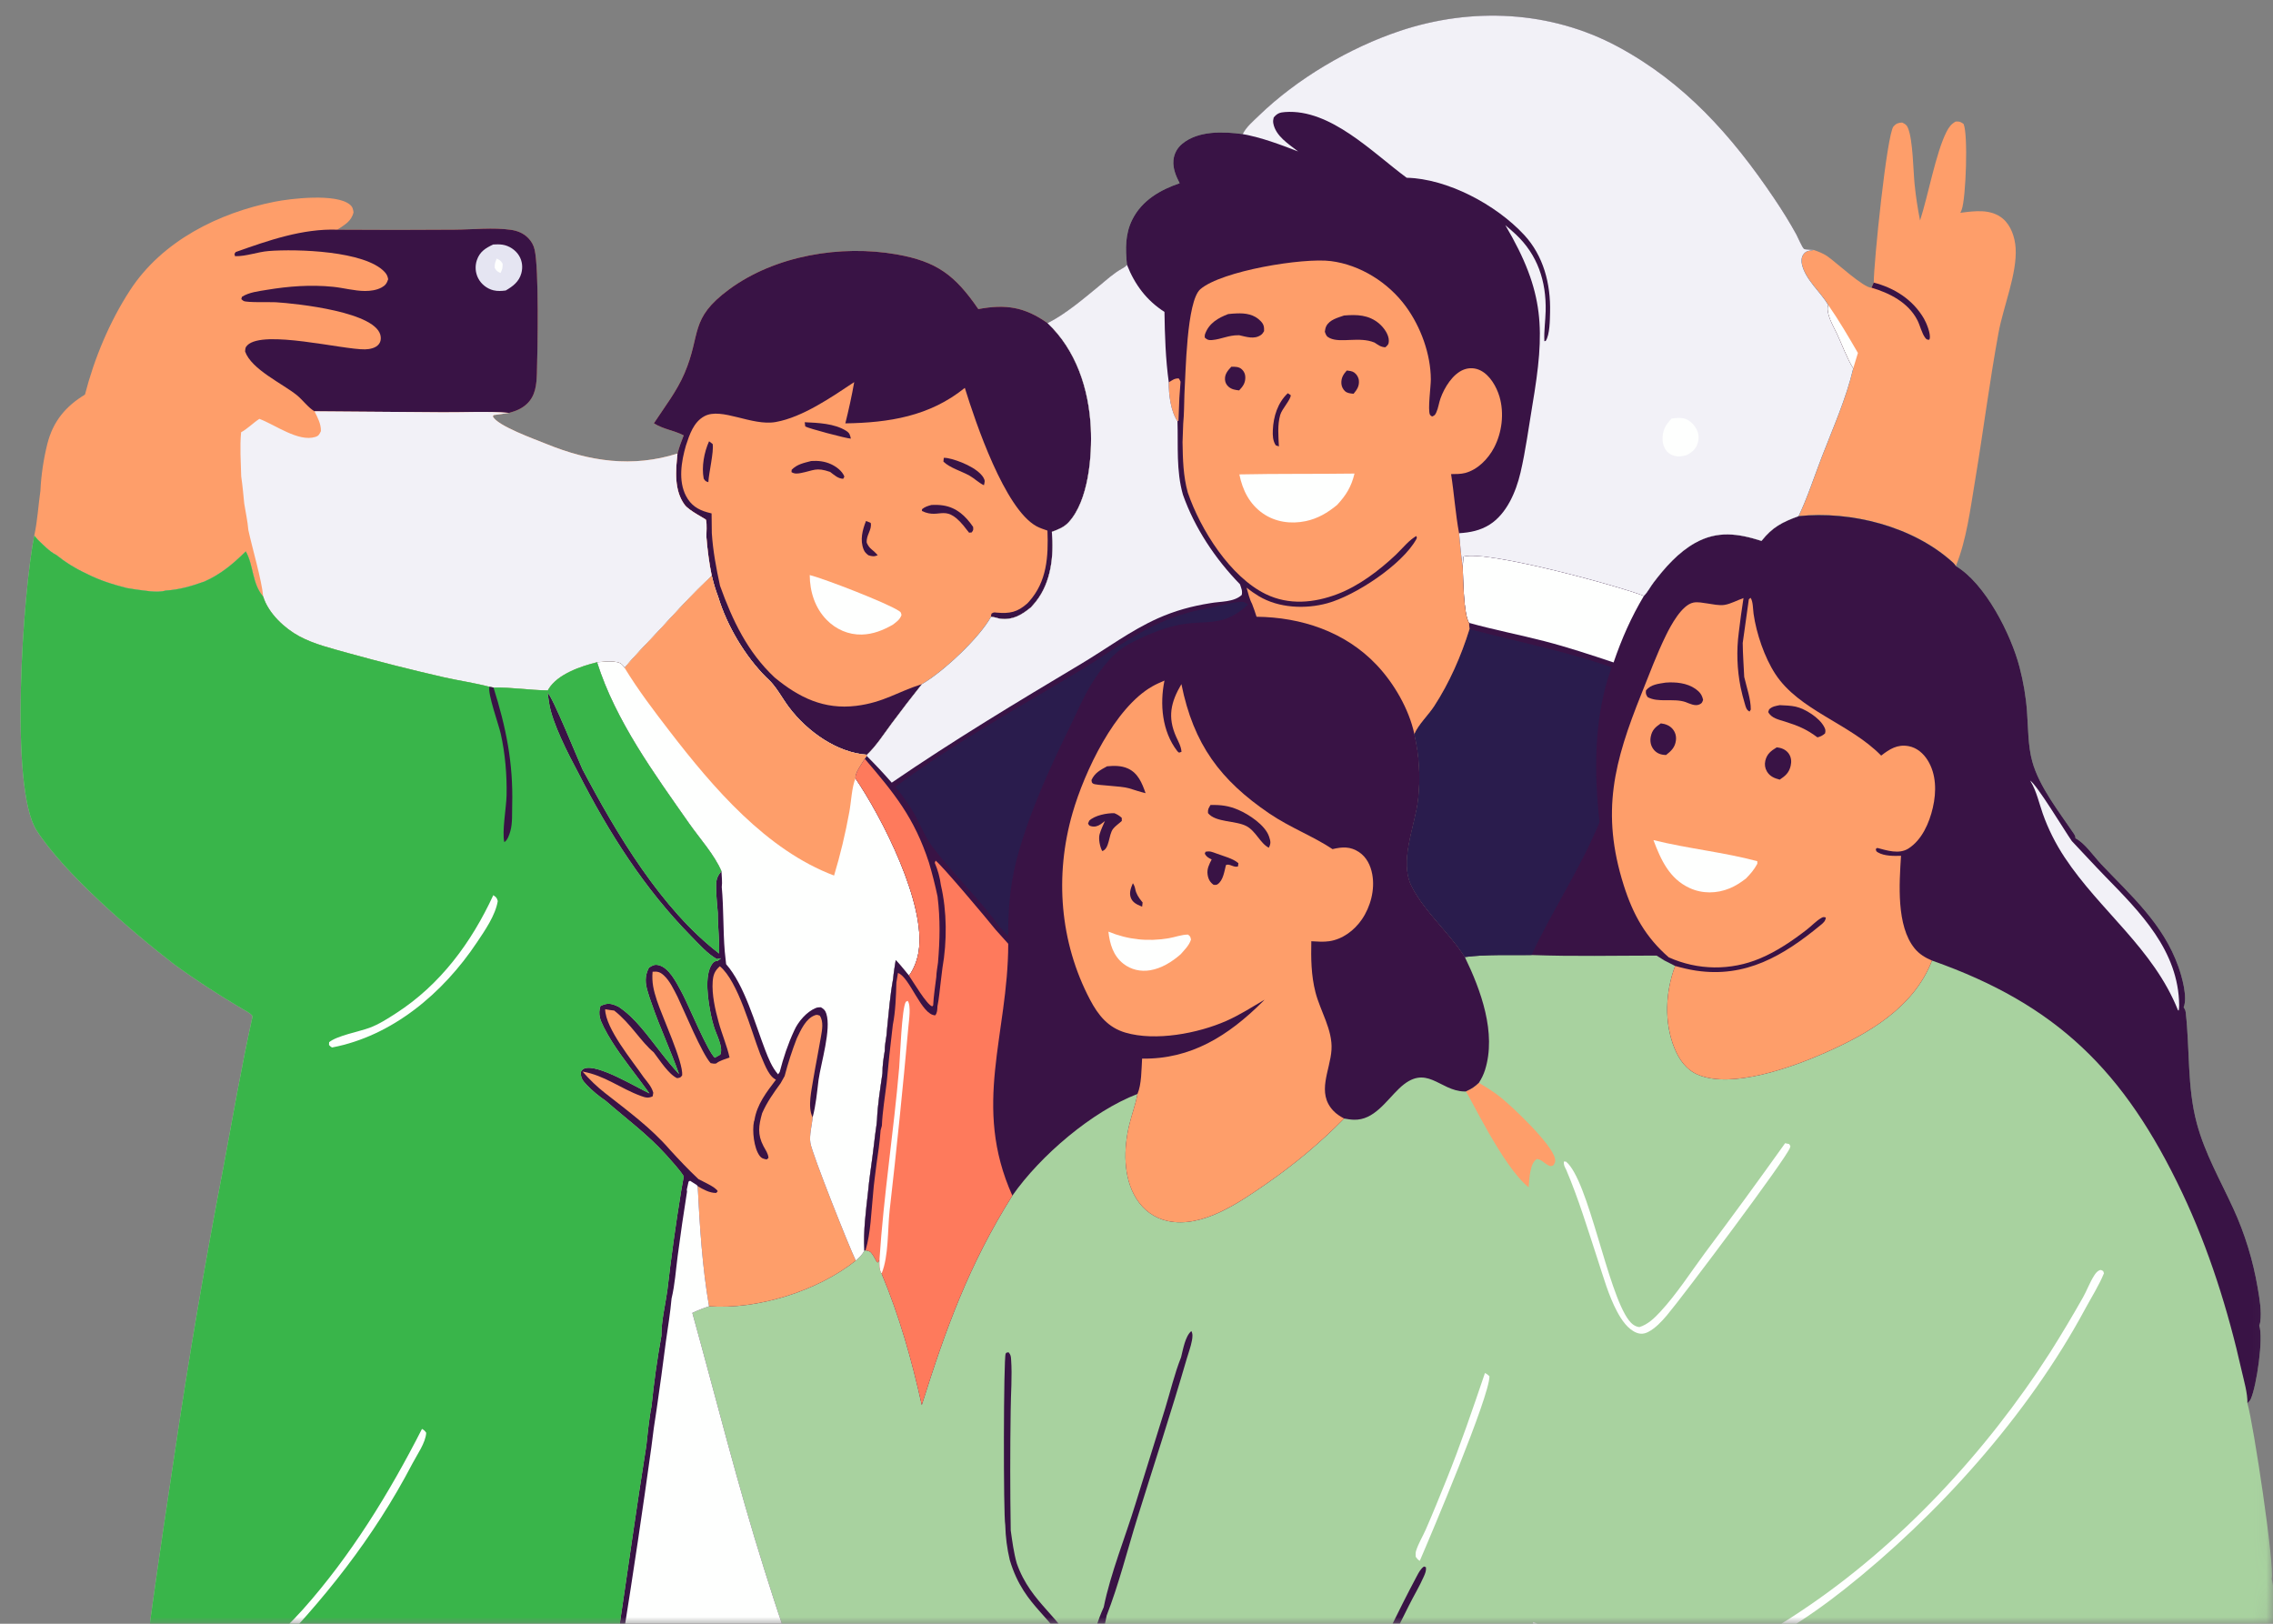
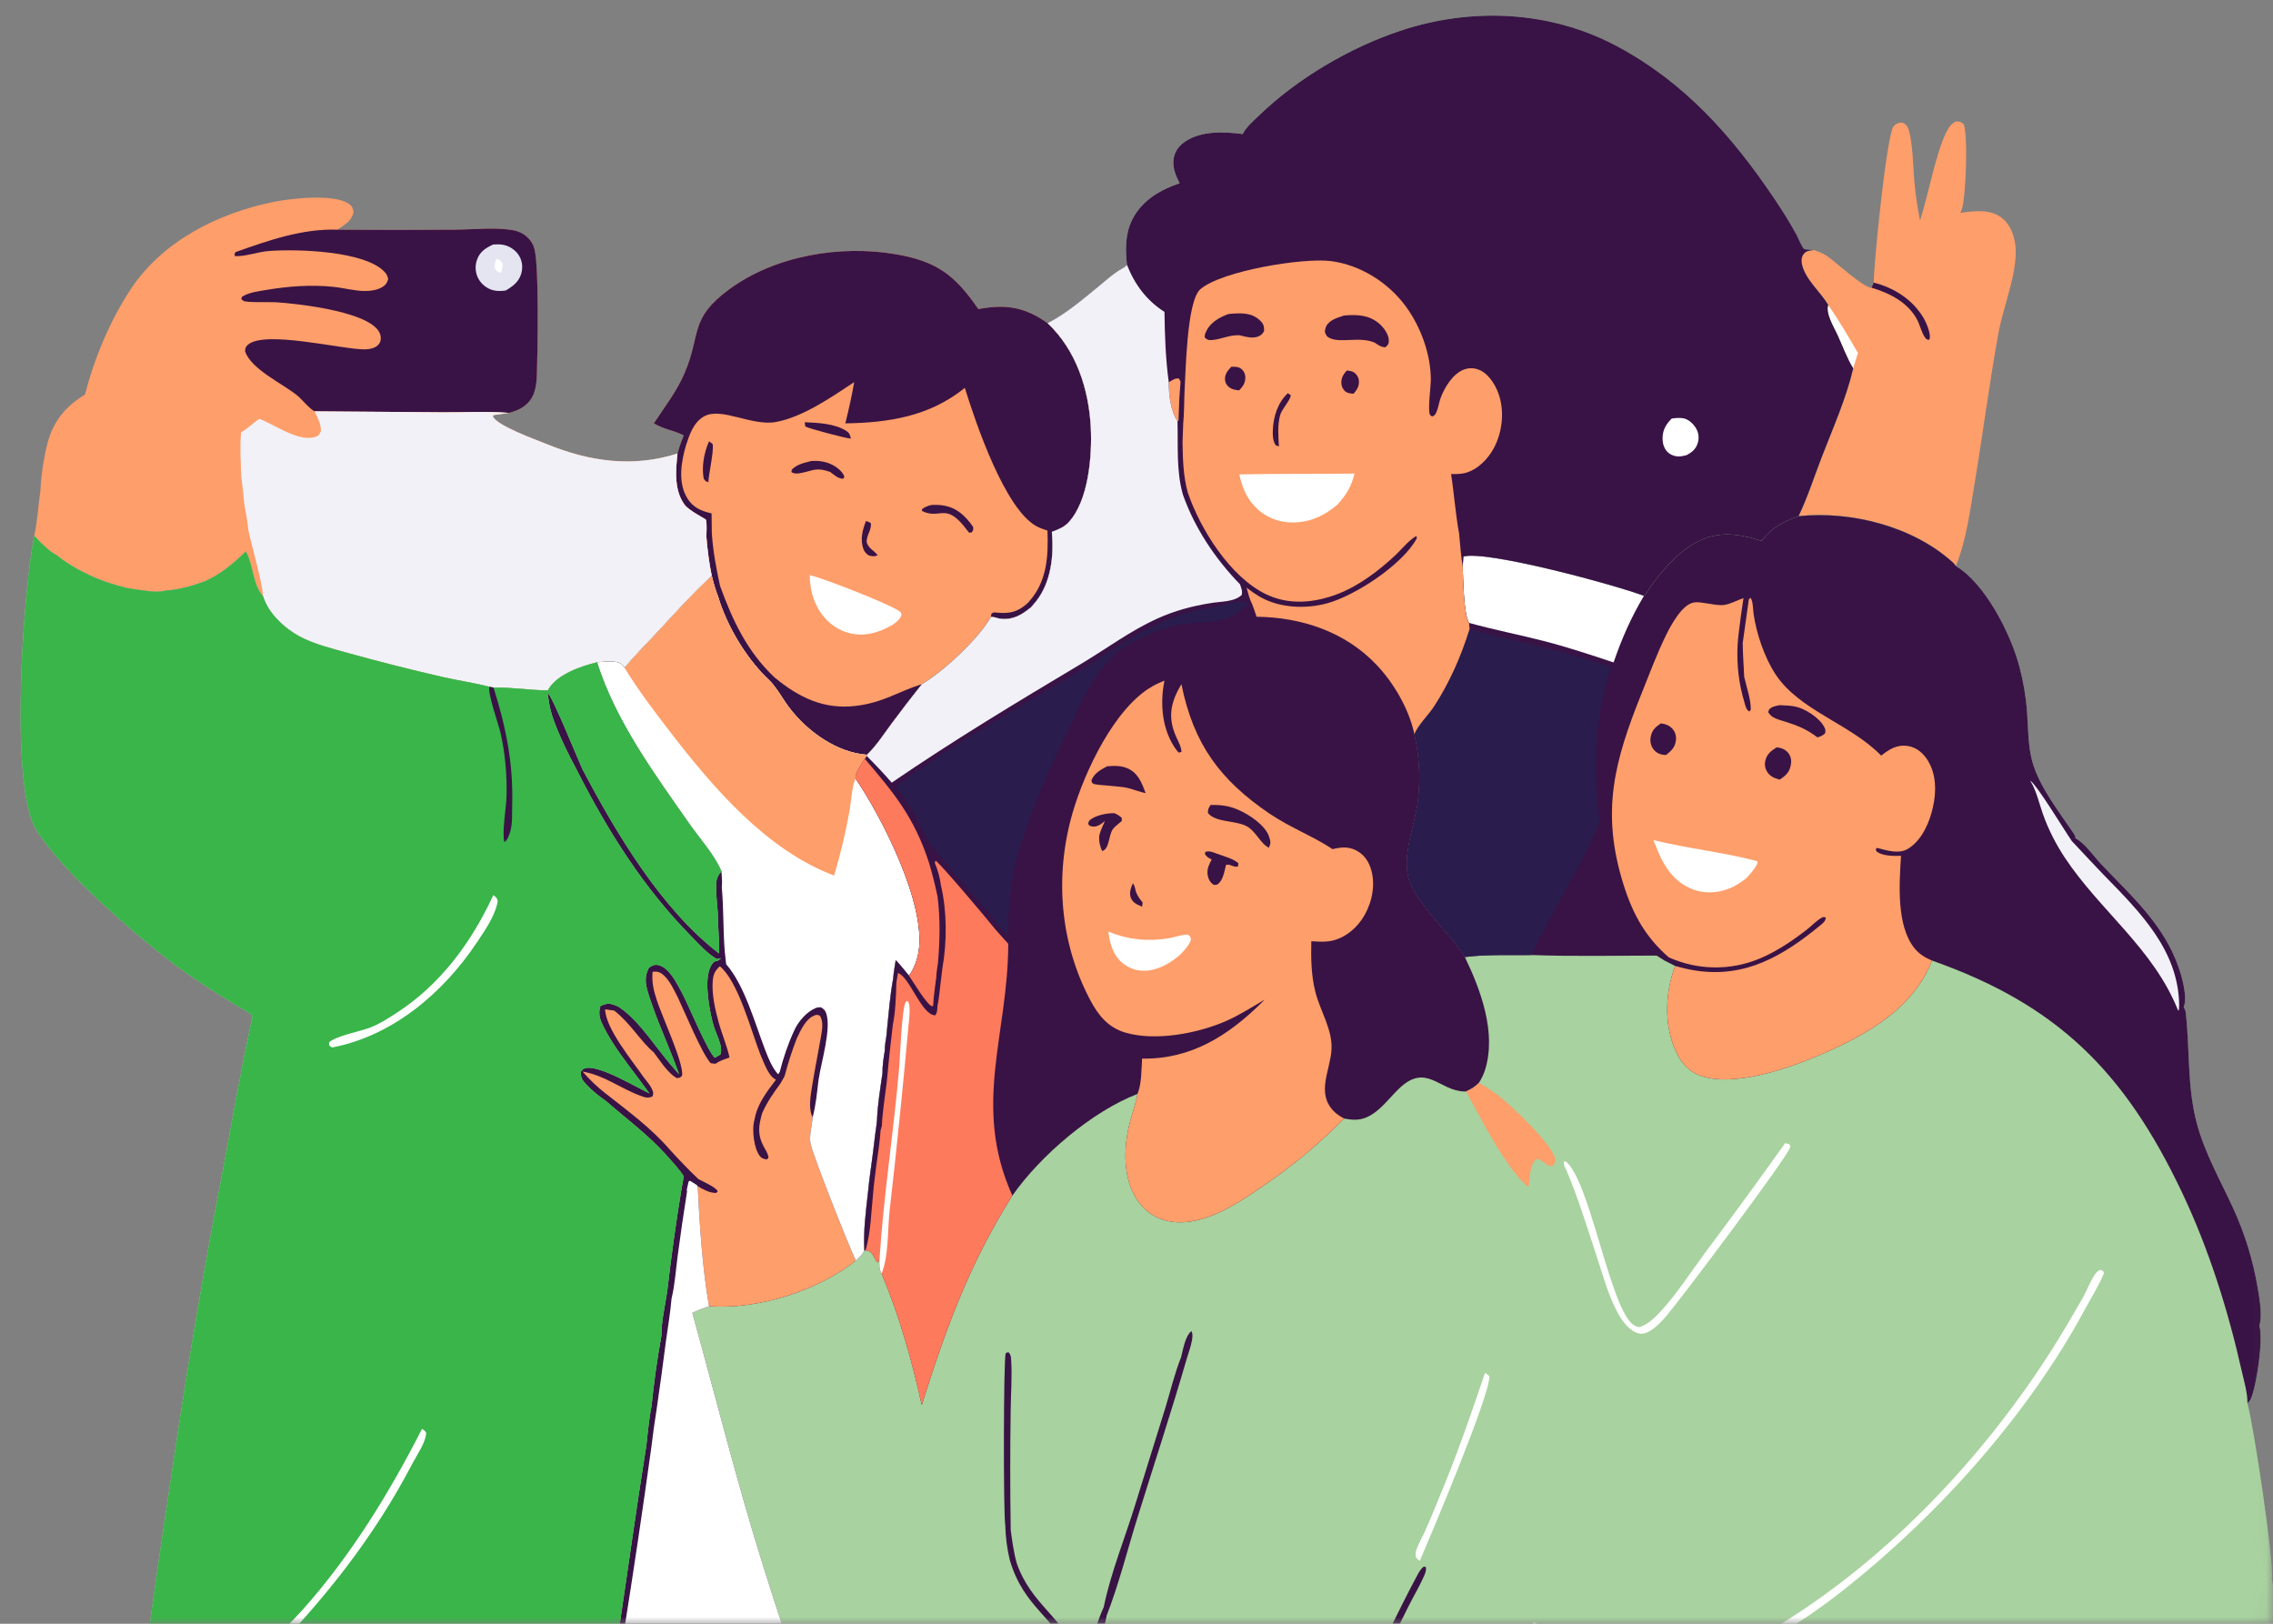
<svg xmlns="http://www.w3.org/2000/svg" width="168" height="120" viewBox="0 0 168 120" fill="none">
  <rect x="0" y="0" width="168" height="120" fill="#808080" stroke="none" />
  <mask id="mask0_3936_95485" style="mask-type:alpha" maskUnits="userSpaceOnUse" x="0" y="0" width="168" height="120">
    <path d="M0 0H167.814C167.996 0.287 167.955 0.605 167.957 0.926L167.958 94.575L167.957 113.627C167.957 114.458 168.083 119.372 167.905 119.838C167.882 119.899 167.85 119.943 167.814 120H0V0Z" fill="#FEFFFE" />
  </mask>
  <g mask="url(#mask0_3936_95485)">
    <path d="M141.914 16.294C142.511 14.459 143.078 11.303 143.866 9.747C144.045 9.394 144.207 9.179 144.541 8.983C144.854 8.971 144.877 8.992 145.127 9.155C145.477 9.893 145.303 14.649 144.995 15.486C144.943 15.628 144.948 15.611 144.89 15.727C145.937 15.596 147.137 15.413 148.028 16.155C148.631 16.657 148.925 17.535 148.977 18.318C149.1 20.22 148.065 22.667 147.715 24.583C147.045 28.219 146.583 31.917 145.972 35.568C145.627 37.626 145.349 39.904 144.56 41.832C144.5 41.744 144.45 41.668 144.371 41.596C141.405 38.876 136.776 37.741 132.936 38.145C133.599 36.756 134.105 35.186 134.661 33.743C135.481 31.62 136.451 29.455 136.974 27.227C136.508 26.484 136.16 25.499 135.783 24.696C135.512 24.118 134.917 23.154 135.124 22.532C134.548 21.561 133.448 20.678 133.186 19.543C133.13 19.299 133.139 19.012 133.29 18.803C133.501 18.509 133.738 18.53 134.062 18.475C134.407 18.596 134.738 18.721 135.046 18.927C135.638 19.324 137.782 21.318 138.328 21.261L138.492 20.885C138.486 19.458 139.461 9.897 139.954 9.339C140.139 9.13 140.323 9.065 140.589 9.057C140.817 9.167 140.922 9.219 141.024 9.467C141.388 10.351 141.408 12.607 141.51 13.61C141.6 14.511 141.735 15.406 141.914 16.294Z" fill="#FE9E6A" />
    <path d="M138.49 20.885C140.006 21.276 141.373 22.129 142.199 23.543C142.377 23.847 142.718 24.664 142.625 25.032C142.619 25.059 142.605 25.083 142.594 25.108C142.44 25.102 142.403 25.104 142.297 24.967C142.044 24.64 141.915 24.054 141.721 23.672C141.043 22.345 139.651 21.654 138.326 21.262L138.49 20.885Z" fill="#391345" />
    <path d="M135.123 22.532C135.917 23.669 136.622 24.883 137.321 26.086L136.973 27.227C136.507 26.484 136.159 25.499 135.782 24.696C135.511 24.118 134.916 23.154 135.123 22.532Z" fill="#FEFFFE" />
    <path d="M48.33 31.284C49.126 30.062 50.014 28.941 50.596 27.58C51.844 24.659 50.928 23.573 53.88 21.394C57.302 18.869 62.169 18.08 66.262 18.799C69.252 19.324 70.592 20.343 72.31 22.843C74.332 22.466 75.734 22.679 77.428 23.882C79.523 25.855 80.479 28.727 80.623 31.619C80.725 33.701 80.455 37.003 78.985 38.597C78.638 38.974 78.204 39.134 77.745 39.305C77.902 41.066 77.691 43.028 76.575 44.445C76.456 44.594 76.332 44.739 76.203 44.879C75.512 45.447 74.864 45.834 73.946 45.727C73.84 45.715 73.738 45.682 73.636 45.651C73.507 45.611 73.383 45.599 73.249 45.584C72.354 47.186 69.703 49.655 68.14 50.562C67.375 51.522 66.627 52.494 65.895 53.481C65.327 54.244 64.764 55.132 64.076 55.779C61.859 55.627 59.667 54.061 58.327 52.289C57.796 51.587 57.377 50.737 56.729 50.146C56.704 50.123 56.677 50.101 56.651 50.078C55.08 48.517 53.736 46.27 53.078 44.104C52.881 43.595 52.737 43.093 52.609 42.561C52.411 41.615 52.294 40.675 52.214 39.712C52.204 39.347 52.265 38.763 52.181 38.419C52.164 38.35 50.938 37.755 50.61 37.316C49.812 36.245 49.939 34.777 50.075 33.52C50.198 33.055 50.356 32.622 50.534 32.177C49.827 31.807 49.045 31.733 48.33 31.284Z" fill="#FE9E6A" />
    <path d="M64.007 38.503C64.127 38.54 64.24 38.595 64.355 38.646C64.465 39.148 64.006 39.546 64.062 40.111C64.163 40.329 64.253 40.465 64.438 40.616C64.559 40.715 64.668 40.806 64.773 40.923L64.874 41.035C64.602 41.146 64.456 41.122 64.184 41.035C64.028 40.912 63.916 40.814 63.837 40.623C63.548 39.917 63.742 39.173 64.007 38.503Z" fill="#391345" />
    <path d="M52.408 32.613L52.673 32.814C52.77 33.384 52.394 34.922 52.354 35.633C52.145 35.57 52.143 35.561 52.013 35.378C51.841 34.502 52.045 33.413 52.408 32.613Z" fill="#391345" />
    <path d="M59.477 31.204C60.456 31.249 61.673 31.292 62.536 31.837C62.802 32.005 62.82 32.128 62.889 32.417C62.588 32.414 59.703 31.651 59.518 31.515L59.477 31.204Z" fill="#391345" />
-     <path d="M69.757 33.835C69.851 33.836 69.937 33.838 70.03 33.856C70.805 34 72.262 34.574 72.692 35.306C72.828 35.537 72.774 35.617 72.724 35.86C72.349 35.691 72.031 35.362 71.666 35.156C71.077 34.823 70.203 34.581 69.728 34.114L69.757 33.835Z" fill="#391345" />
    <path d="M68.84 37.32C69.137 37.304 69.423 37.309 69.718 37.356C70.711 37.515 71.362 38.128 71.923 38.938C71.942 39.169 71.951 39.164 71.818 39.349L71.626 39.366L71.493 39.2C69.873 37.021 69.559 38.444 68.144 37.766L68.147 37.632C68.367 37.451 68.571 37.395 68.84 37.32Z" fill="#391345" />
    <path d="M59.959 34.07C60.462 34.038 60.946 34.088 61.413 34.301C61.8 34.477 62.25 34.803 62.409 35.222L62.323 35.384C61.936 35.373 61.663 35.106 61.356 34.876C60.306 34.511 60.151 34.776 59.181 34.961C58.942 35.007 58.713 35.03 58.5 34.89L58.513 34.718C58.924 34.298 59.418 34.215 59.959 34.07Z" fill="#391345" />
    <path d="M59.848 42.501C60.913 42.761 65.534 44.55 66.432 45.142C66.6 45.253 66.586 45.257 66.631 45.457C66.502 45.802 66.262 45.955 65.988 46.169C65.266 46.578 64.53 46.875 63.698 46.896C62.714 46.92 61.786 46.516 61.089 45.799C60.237 44.924 59.855 43.725 59.848 42.501Z" fill="#FEFFFE" />
    <path d="M48.33 31.284C49.126 30.062 50.014 28.941 50.596 27.58C51.844 24.659 50.928 23.573 53.88 21.394C57.302 18.869 62.169 18.08 66.262 18.799C69.252 19.324 70.592 20.343 72.31 22.843C74.332 22.466 75.734 22.679 77.428 23.882C79.523 25.855 80.479 28.727 80.623 31.619C80.725 33.701 80.455 37.003 78.985 38.597C78.638 38.974 78.204 39.134 77.745 39.305C77.902 41.066 77.691 43.028 76.575 44.445C76.456 44.594 76.332 44.739 76.203 44.879C75.512 45.447 74.864 45.834 73.946 45.727C73.84 45.715 73.738 45.682 73.636 45.651C73.507 45.611 73.383 45.599 73.249 45.584C73.239 45.527 73.27 45.41 73.28 45.351C73.447 45.239 73.466 45.257 73.669 45.275C74.628 45.357 75.191 45.251 75.931 44.595C75.973 44.551 76.014 44.507 76.055 44.462C77.383 42.977 77.491 41.142 77.419 39.213C77.148 39.118 76.858 39.027 76.605 38.888C74.261 37.604 72.118 31.264 71.311 28.665C68.713 30.771 65.682 31.241 62.48 31.288C62.732 30.276 62.954 29.269 63.136 28.239C61.45 29.36 59.315 30.834 57.338 31.188C55.567 31.504 53.33 30.077 52.067 30.757C51.265 31.187 50.966 32.108 50.694 32.935C50.36 34.096 50.118 35.529 50.704 36.654C51.055 37.327 51.577 37.667 52.269 37.858C52.377 37.888 52.485 37.916 52.594 37.944L52.61 39.393C52.696 40.719 52.936 41.994 53.217 43.288C54.142 45.862 55.248 48.183 57.247 50.064C59.063 51.565 60.91 52.453 63.276 52.165C65.309 51.918 66.387 51.102 68.14 50.562C67.375 51.522 66.627 52.494 65.895 53.481C65.327 54.244 64.764 55.132 64.076 55.779C61.859 55.627 59.667 54.061 58.327 52.289C57.796 51.587 57.377 50.737 56.729 50.146C56.704 50.123 56.677 50.101 56.651 50.078C55.08 48.517 53.736 46.27 53.078 44.104C52.881 43.595 52.737 43.093 52.609 42.561C52.411 41.615 52.294 40.675 52.214 39.712C52.204 39.347 52.265 38.763 52.181 38.419C52.164 38.35 50.938 37.755 50.61 37.316C49.812 36.245 49.938 34.777 50.075 33.52C50.198 33.055 50.356 32.622 50.534 32.177C49.827 31.807 49.045 31.733 48.33 31.284Z" fill="#391345" />
    <path d="M6.279 29.163C6.97 26.476 8.103 23.77 9.604 21.461C11.991 17.789 16.177 15.732 20.278 14.912C21.54 14.66 24.833 14.287 25.849 15.111C26.067 15.289 26.084 15.428 26.131 15.69C25.97 16.371 25.46 16.616 24.93 16.975C27.824 16.995 30.718 16.995 33.612 16.973C34.94 16.965 36.465 16.795 37.775 16.987C38.248 17.056 38.696 17.236 39.038 17.591C39.282 17.846 39.427 18.094 39.51 18.442C39.841 19.833 39.738 25.852 39.68 27.596C39.652 28.437 39.581 29.244 38.944 29.847C38.552 30.217 38.125 30.375 37.627 30.513C37.247 30.573 36.866 30.628 36.484 30.678L36.426 30.767C36.717 31.46 39.572 32.478 40.38 32.808C43.564 34.111 46.751 34.574 50.073 33.519C49.937 34.776 49.81 36.245 50.608 37.315C50.936 37.755 52.163 38.349 52.18 38.419C52.264 38.762 52.202 39.346 52.212 39.712C52.293 40.675 52.41 41.615 52.608 42.56C51.211 43.846 49.939 45.266 48.644 46.66C47.819 47.548 46.937 48.421 46.164 49.357C46.104 49.255 46.04 49.173 45.953 49.093C45.602 48.77 44.58 48.921 44.129 48.942C42.976 49.223 41.213 49.808 40.544 50.925C40.525 50.957 40.508 50.99 40.489 51.023C39.156 51.011 37.793 50.781 36.474 50.813L36.169 50.754C35.08 50.468 33.947 50.307 32.847 50.062C30.45 49.514 28.065 48.911 25.694 48.253C24.501 47.916 23.228 47.617 22.124 47.024C21.036 46.44 19.838 45.333 19.453 44.089C18.628 43.15 18.748 41.781 18.165 40.75C17.219 41.68 16.321 42.438 15.111 42.976C14.155 43.315 13.252 43.584 12.237 43.644C11.599 43.838 10.643 43.633 9.98 43.554L9.371 43.456C8.329 43.191 7.36 42.89 6.393 42.394C5.576 42.016 4.854 41.567 4.145 41.002C3.66 40.769 3.207 40.27 2.812 39.904L2.531 39.582C2.769 38.519 2.83 37.35 2.988 36.263C3.036 35.145 3.227 33.876 3.502 32.792C3.925 31.128 4.863 30.019 6.279 29.163Z" fill="#FE9E6A" />
    <path d="M24.933 16.975C27.826 16.996 30.72 16.995 33.614 16.973C34.942 16.965 36.468 16.795 37.778 16.987C38.25 17.057 38.699 17.236 39.04 17.591C39.285 17.846 39.429 18.094 39.512 18.442C39.843 19.833 39.74 25.852 39.683 27.596C39.655 28.437 39.583 29.244 38.946 29.847C38.554 30.217 38.127 30.375 37.629 30.513C36.02 30.383 34.325 30.48 32.705 30.469L23.246 30.397C22.787 30.134 22.366 29.546 21.93 29.196C20.862 28.338 18.587 27.304 18.116 25.977C18.137 25.753 18.119 25.674 18.287 25.511C19.479 24.348 25.329 25.848 26.98 25.819C27.315 25.813 27.772 25.727 27.997 25.439C28.122 25.28 28.157 25.114 28.142 24.912C28.005 23.051 21.854 22.427 20.377 22.336C19.96 22.311 18.261 22.375 18.002 22.241C17.939 22.209 17.891 22.151 17.836 22.105L17.882 21.936C18.406 21.597 19.121 21.522 19.723 21.421C21.339 21.151 22.978 21.031 24.611 21.195C25.398 21.274 26.197 21.504 26.985 21.505C27.397 21.505 27.839 21.444 28.207 21.244C28.492 21.088 28.587 20.939 28.691 20.636C28.648 20.411 28.588 20.272 28.433 20.104C26.988 18.533 21.931 18.391 19.864 18.551C19.033 18.616 18.199 18.952 17.372 18.933L17.33 18.766L17.42 18.627C19.824 17.772 22.365 16.883 24.933 16.975Z" fill="#391345" />
    <path d="M36.453 18.069C36.68 18.057 36.916 18.05 37.142 18.084C37.624 18.157 38.105 18.468 38.365 18.898C38.603 19.292 38.654 19.759 38.53 20.203C38.355 20.832 37.898 21.165 37.379 21.468C37.074 21.508 36.771 21.528 36.469 21.454C36.002 21.34 35.57 21.007 35.344 20.566C35.318 20.515 35.295 20.463 35.273 20.41C35.253 20.357 35.234 20.303 35.219 20.247C35.203 20.192 35.19 20.136 35.18 20.08C35.17 20.023 35.163 19.966 35.159 19.908C35.155 19.851 35.153 19.794 35.155 19.736C35.156 19.678 35.161 19.621 35.168 19.564C35.175 19.507 35.185 19.451 35.198 19.394C35.211 19.338 35.227 19.283 35.245 19.229C35.455 18.596 35.903 18.325 36.453 18.069Z" fill="#E5E5F2" />
    <path d="M36.717 19.113C36.961 19.231 36.998 19.245 37.152 19.493C37.158 19.781 37.123 19.925 36.994 20.178C36.751 20.059 36.715 20.046 36.565 19.798C36.559 19.512 36.591 19.366 36.717 19.113Z" fill="#FEFFFE" />
    <path d="M23.244 30.396L32.704 30.469C34.324 30.48 36.018 30.383 37.627 30.513C37.247 30.573 36.867 30.628 36.485 30.678L36.427 30.767C36.718 31.46 39.573 32.478 40.381 32.808C43.565 34.111 46.752 34.574 50.074 33.519C49.938 34.776 49.81 36.245 50.609 37.315C50.937 37.755 52.163 38.349 52.18 38.419C52.264 38.762 52.203 39.346 52.213 39.712C52.294 40.675 52.41 41.614 52.608 42.56C51.211 43.846 49.939 45.266 48.645 46.66C47.82 47.548 46.938 48.421 46.165 49.357C46.105 49.255 46.04 49.173 45.953 49.093C45.603 48.77 44.581 48.921 44.129 48.942C42.977 49.223 41.213 49.808 40.545 50.925C40.526 50.957 40.508 50.99 40.49 51.023C39.156 51.011 37.794 50.781 36.475 50.813L36.17 50.754C35.081 50.468 33.948 50.307 32.848 50.062C30.45 49.514 28.066 48.911 25.695 48.253C24.502 47.915 23.228 47.617 22.125 47.024C21.037 46.44 19.838 45.333 19.453 44.089C19.349 42.883 18.63 40.455 18.355 39.168C18.303 38.523 18.151 37.854 18.051 37.213C17.987 36.54 17.924 35.869 17.827 35.2C17.8 34.125 17.717 33.017 17.82 31.946C18.283 31.699 18.714 31.252 19.17 30.955C20.327 31.384 22.054 32.684 23.308 32.291C23.559 32.212 23.607 32.093 23.719 31.862C23.735 31.338 23.474 30.849 23.244 30.396Z" fill="#F2F1F7" />
    <path d="M91.846 9.909C92.102 9.39 92.609 8.966 93.017 8.571C95.871 5.802 99.759 3.524 103.474 2.283C108.763 0.516 114.595 0.772 119.565 3.443C124.49 6.09 127.982 9.996 131.12 14.651C131.712 15.529 132.263 16.405 132.773 17.338C132.881 17.535 133.201 18.298 133.338 18.398C133.405 18.447 133.934 18.458 134.06 18.475C133.736 18.531 133.499 18.509 133.288 18.803C133.138 19.012 133.128 19.299 133.184 19.544C133.446 20.679 134.546 21.562 135.122 22.532C134.915 23.154 135.51 24.118 135.781 24.696C136.158 25.5 136.506 26.485 136.972 27.228C136.449 29.455 135.48 31.62 134.66 33.744C134.103 35.186 133.597 36.756 132.934 38.145C136.774 37.742 141.403 38.877 144.369 41.597C144.448 41.669 144.498 41.745 144.559 41.833C146.737 43.127 148.633 46.876 149.265 49.299C149.548 50.382 149.735 51.465 149.818 52.585C149.91 53.802 149.884 55.107 150.209 56.286C150.719 58.136 152.184 59.992 153.243 61.559C153.334 61.695 153.401 61.784 153.399 61.955C154.069 62.28 154.761 63.296 155.305 63.87C157.514 66.2 159.882 68.267 161.008 71.444C161.266 72.171 161.704 73.708 161.394 74.444C161.481 74.576 161.531 74.664 161.549 74.826C161.859 77.547 161.649 80.353 162.369 83.021C162.976 85.271 164.11 87.225 165.068 89.318C165.28 89.782 165.478 90.253 165.66 90.731C165.841 91.208 166.008 91.692 166.158 92.181C166.309 92.671 166.444 93.165 166.561 93.663C166.68 94.162 166.782 94.665 166.868 95.171C167.003 95.953 167.173 96.931 167.055 97.712C167.041 97.803 167.015 97.879 166.985 97.966C167.306 98.914 166.79 102.379 166.37 103.362C166.309 103.506 166.224 103.597 166.108 103.699C166.558 105.239 168.146 115.779 167.9 116.698C168.372 117.938 169.267 136.996 168.825 138.11C169.7 138.197 173.003 137.874 173.48 138.426C173.573 138.535 173.544 138.559 173.541 138.695C173.427 138.855 173.386 138.947 173.197 139.014C172.462 139.273 167.559 139.093 166.502 139.093L147.819 139.09L74.43 139.096L27.307 139.1L9.839 139.113C6.921 139.114 3.974 139.201 1.059 139.109C0.814 139.102 0.534 139.078 0.321 138.94C0.172 138.844 0.198 138.802 0.154 138.639C0.186 138.559 0.234 138.403 0.291 138.334C0.32 138.3 0.449 138.176 0.5 138.152C1.001 137.916 8.239 138.091 9.387 138.094C9.453 135.402 9.594 132.753 9.866 130.074C10.634 122.493 11.769 114.996 12.901 107.469C13.951 100.367 15.156 93.294 16.515 86.249C17.206 82.54 17.844 78.829 18.659 75.147L18.638 75.056C18.449 74.833 18.118 74.682 17.867 74.534C16.134 73.508 14.492 72.447 12.858 71.254C9.832 68.931 4.748 64.555 2.703 61.367C0.665 58.191 1.709 43.704 2.531 39.583L2.811 39.905C3.207 40.271 3.659 40.769 4.145 41.003C4.854 41.568 5.576 42.016 6.393 42.394C7.36 42.891 8.329 43.191 9.371 43.457L9.98 43.555C10.643 43.634 11.599 43.839 12.237 43.645C13.252 43.585 14.155 43.315 15.11 42.976C16.321 42.438 17.219 41.681 18.165 40.751C18.748 41.782 18.628 43.151 19.452 44.09C19.837 45.334 21.036 46.44 22.124 47.025C23.227 47.617 24.501 47.916 25.694 48.254C28.065 48.912 30.449 49.515 32.847 50.062C33.947 50.308 35.08 50.469 36.169 50.755L36.474 50.814C37.793 50.782 39.155 51.011 40.489 51.023C40.507 50.991 40.525 50.958 40.544 50.925C41.212 49.808 42.976 49.224 44.128 48.943C44.58 48.921 45.602 48.771 45.953 49.093C46.039 49.173 46.104 49.256 46.164 49.358C46.937 48.422 47.819 47.549 48.644 46.661C49.938 45.267 51.21 43.846 52.607 42.561C52.735 43.093 52.879 43.595 53.076 44.104C53.734 46.27 55.078 48.517 56.65 50.078C56.675 50.101 56.702 50.123 56.727 50.146C57.376 50.737 57.794 51.588 58.325 52.289C59.665 54.061 61.858 55.627 64.075 55.78C64.762 55.132 65.325 54.244 65.893 53.481C66.625 52.495 67.373 51.522 68.138 50.563C69.701 49.655 72.352 47.186 73.247 45.584C73.381 45.599 73.505 45.611 73.634 45.651C73.736 45.682 73.838 45.715 73.944 45.728C74.862 45.834 75.51 45.447 76.201 44.88C76.33 44.739 76.454 44.594 76.573 44.445C77.689 43.028 77.9 41.066 77.743 39.306C78.203 39.134 78.636 38.974 78.983 38.597C80.453 37.003 80.724 33.701 80.621 31.619C80.477 28.727 79.521 25.855 77.426 23.882C78.784 23.192 80.059 22.097 81.239 21.128C81.773 20.69 82.317 20.188 82.917 19.856C83.076 19.768 83.178 19.718 83.292 19.567C83.174 18.401 83.153 17.288 83.69 16.221C84.404 14.799 85.771 14.02 87.187 13.543C86.925 13.04 86.675 12.451 86.725 11.867C86.769 11.36 86.999 10.939 87.381 10.623C88.574 9.639 90.43 9.72 91.846 9.909Z" fill="#A8D29F" />
    <path d="M109.755 101.471C109.888 101.534 109.978 101.607 110.087 101.708C110.111 103.178 105.746 113.481 104.937 115.354C104.799 115.274 104.732 115.181 104.637 115.052C104.627 114.897 104.618 114.758 104.665 114.608C104.836 114.064 105.16 113.539 105.39 113.015C105.908 111.83 106.395 110.627 106.88 109.427C107.937 106.816 108.848 104.141 109.755 101.471Z" fill="#FEFFFE" />
    <path d="M131.941 84.486L132.243 84.551L132.33 84.702C132.322 84.737 132.314 84.772 132.305 84.807C132.112 85.513 124.348 95.862 123.181 97.232C122.801 97.678 122.349 98.159 121.83 98.43C121.547 98.578 121.275 98.612 120.974 98.499C120.319 98.251 119.846 97.539 119.52 96.928C118.886 95.738 118.51 94.373 118.088 93.089C117.355 90.857 116.676 88.601 115.757 86.443C115.647 86.23 115.56 86.089 115.59 85.838L115.744 85.848C117.416 87.203 118.798 95.482 120.387 97.568C120.593 97.837 120.836 98.04 121.17 98.076C121.793 97.885 122.271 97.423 122.713 96.946C123.931 95.632 124.961 94.021 126.034 92.572C128.034 89.901 130.003 87.205 131.941 84.486Z" fill="#FEFFFE" />
    <path d="M109.306 80.023C109.864 80.353 110.405 80.688 110.914 81.097C111.854 81.853 114.668 84.528 114.928 85.607C114.986 85.851 114.929 85.926 114.803 86.129C114.609 86.194 114.596 86.205 114.407 86.102C114.092 85.931 113.955 85.7 113.589 85.653C113.292 85.855 113.192 86.205 113.119 86.553C113.036 86.942 113.014 87.348 112.984 87.744C111.072 86.249 108.528 80.785 108.334 80.665C108.363 80.651 108.392 80.636 108.421 80.623C108.787 80.456 109.011 80.303 109.306 80.023Z" fill="#FE9E6A" />
    <path d="M113.317 119.873C114.734 120.441 116.26 120.843 117.722 121.279C120.555 122.124 124.005 122.753 126.913 122.104C129.139 121.608 131.22 120.324 133.119 119.062C140.349 114.257 146.789 107.351 151.535 99.935C152.377 98.601 153.186 97.246 153.963 95.87C154.252 95.35 154.461 94.772 154.779 94.271C154.884 94.108 154.995 93.957 155.172 93.877C155.291 93.823 155.341 93.885 155.447 93.934L155.507 94.099C155.131 95.015 154.574 95.884 154.106 96.753C149.875 104.621 143.179 112.034 136.311 117.464C133.746 119.491 129.674 122.291 126.476 122.767C124.655 123.038 122.823 122.813 121.014 122.56C121.033 123.901 121.039 125.242 121.032 126.583C118.404 127.295 115.716 127.383 113.03 127.698L112.877 127.63C112.499 126.605 113.193 121.173 113.317 119.873Z" fill="#FEFFFE" />
    <path d="M52.607 42.56C52.735 43.093 52.879 43.595 53.076 44.104C53.734 46.27 55.078 48.516 56.65 50.078C56.676 50.101 56.702 50.123 56.727 50.146C57.376 50.736 57.794 51.587 58.325 52.289C59.665 54.06 61.858 55.627 64.075 55.779L64.067 55.876L63.915 56.077C63.708 56.421 63.168 57.134 63.227 57.526C65.196 60.416 68.461 66.811 67.895 70.326C67.798 70.928 67.552 71.626 67.181 72.101C66.86 71.719 66.547 71.31 66.202 70.953C66.135 71.41 66.046 71.879 66.01 72.34C65.787 73.539 65.691 74.784 65.566 75.998L65.52 76.521C65.47 76.89 65.384 77.287 65.392 77.659C65.3 78.194 65.216 78.77 65.222 79.314C65.06 80.449 64.863 81.645 64.818 82.788L64.778 83.167C64.71 83.621 64.651 84.076 64.6 84.532L64.48 85.499C64.368 86.361 64.234 87.224 64.156 88.089C63.994 89.539 63.8 90.967 63.885 92.431C63.713 92.747 63.523 92.934 63.252 93.161C60.41 95.428 55.977 96.793 52.405 96.54C51.977 96.678 51.577 96.834 51.17 97.027C52.928 103.362 54.514 109.748 56.495 116.014C57.376 118.804 58.263 121.634 59.461 124.297C60.173 125.882 61.038 127.314 61.885 128.821L62.151 129.168C62.646 129.666 63.214 130.332 63.544 130.963L63.463 131.05C63.638 131.142 63.785 131.171 63.854 131.379C63.951 131.668 63.889 132.024 63.947 132.328C63.952 132.036 63.94 131.714 64.04 131.439C65.848 133 67.724 134.525 70.229 134.321C73.033 134.092 74.982 131.949 76.712 129.876C76.809 129.488 78.449 126.783 78.72 126.489C79.056 125.171 79.082 123.699 78.986 122.346C78.099 119.488 75.741 119 74.634 115.294C74.534 114.872 74.456 114.445 74.4 114.014C74.344 113.583 74.311 113.15 74.301 112.715C74.153 111.952 74.171 100.339 74.33 100.038C74.384 99.936 74.451 99.958 74.55 99.941C74.701 100.122 74.715 100.227 74.732 100.47C74.821 101.698 74.708 103.029 74.7 104.266C74.657 107.21 74.658 110.154 74.704 113.098C74.819 113.913 74.924 114.74 75.149 115.531C76.195 118.551 78.624 119.609 79.286 121.856C79.653 122.827 79.512 124.202 79.439 125.233C80.244 123.189 80.703 120.704 81.578 118.773C82.083 116.271 83.165 113.622 83.919 111.158L86.117 104.095C86.501 102.845 86.81 101.52 87.294 100.309C87.438 99.743 87.598 98.752 88.052 98.372C88.176 98.57 88.136 98.852 88.096 99.074C88.013 99.526 87.839 99.99 87.709 100.43C86.567 104.369 85.282 108.264 84.064 112.178C83.325 114.555 82.694 117.087 81.793 119.397C81.433 121.377 80.534 123.461 79.924 125.383C78.91 128.58 78.016 131.837 76.929 135.007C76.664 136.025 76.378 137.136 75.96 138.096C76.297 138.234 91.659 138.142 93.799 138.158C94.135 137.593 94.405 136.97 94.694 136.378C95.559 134.565 96.483 132.754 97.444 130.994C98.332 128.831 99.574 126.729 100.631 124.647C102.007 121.936 103.296 119.142 104.727 116.466C104.867 116.205 105.005 115.937 105.25 115.769L105.394 115.825C105.422 116.082 105.341 116.27 105.24 116.501C104.916 117.242 104.486 117.944 104.127 118.668L100.692 125.547L98.651 129.583C98.321 130.235 98.018 130.954 97.63 131.568C96.862 133.284 95.967 134.963 95.095 136.625L94.384 138.1L115.23 138.163C113.539 135.362 112.727 131.532 112.843 128.268C112.853 127.987 112.83 127.888 113.029 127.698C115.715 127.383 118.402 127.295 121.031 126.583C121.047 130.444 120.986 134.296 120.948 138.156C125.107 138.108 129.267 138.096 133.426 138.121L155.27 138.135L164.501 138.12C165.9 138.121 167.456 138.284 168.825 138.11C169.7 138.197 173.003 137.873 173.48 138.426C173.573 138.535 173.544 138.559 173.541 138.694C173.427 138.854 173.386 138.947 173.197 139.013C172.462 139.273 167.559 139.092 166.502 139.093L147.819 139.089L74.43 139.096L27.307 139.1L9.839 139.113C6.921 139.113 3.974 139.2 1.059 139.109C0.814 139.101 0.534 139.077 0.321 138.94C0.172 138.844 0.198 138.802 0.154 138.638C0.186 138.559 0.234 138.403 0.291 138.334C0.32 138.3 0.449 138.175 0.5 138.151C1.001 137.915 8.239 138.091 9.387 138.094L43.254 138.102L43.405 137.068L43.605 135.494C43.654 135.212 43.702 134.931 43.749 134.649C43.78 134.182 43.874 133.721 43.953 133.261C43.989 132.135 44.219 130.757 44.473 129.662C44.523 128.643 44.744 127.565 44.911 126.556C44.908 125.232 45.358 123.225 45.539 121.838L45.681 120.866C46.383 116.189 47.025 111.505 47.772 106.834L47.905 105.61C47.978 105.038 48.044 104.465 48.158 103.899C48.331 102.182 48.577 100.408 48.886 98.711C48.871 97.668 49.173 96.448 49.319 95.404C49.604 92.921 49.948 90.447 50.35 87.982L50.539 86.935C50.18 86.373 49.691 85.875 49.256 85.372C47.868 83.832 46.315 82.699 44.771 81.356C44.277 81.023 43.768 80.607 43.356 80.169C43.052 79.846 42.922 79.676 42.924 79.222C43.022 79.088 43.038 79.022 43.197 78.964C44.172 78.605 46.995 80.34 48 80.803L47.27 79.813C46.349 78.579 45.32 77.297 44.624 75.908C44.351 75.362 44.192 74.966 44.377 74.35C44.436 74.323 44.496 74.296 44.557 74.272C44.99 74.101 45.271 74.199 45.682 74.384C46.941 75.178 47.934 76.639 48.867 77.808C49.29 78.354 49.718 78.877 50.189 79.38C49.57 77.63 48.778 75.956 48.173 74.192C48.063 73.906 47.972 73.61 47.882 73.317C47.679 72.654 47.643 72.152 47.958 71.522C48.201 71.356 48.375 71.258 48.671 71.327C49.436 71.505 49.959 72.553 50.313 73.2C50.379 73.319 50.442 73.44 50.502 73.562C50.948 74.434 52.313 77.707 52.831 78.171L53.235 77.942C53.481 77.389 52.942 76.47 52.77 75.884C52.681 75.601 52.607 75.314 52.549 75.022C52.353 74.058 52.008 72.06 52.653 71.215C52.762 71.072 52.873 71.01 53.046 71.009L53.299 70.816L52.989 70.879C52.304 70.511 51.635 69.748 51.083 69.188C47.632 65.686 44.997 61.544 42.751 57.138C42.037 55.797 40.792 53.41 40.583 51.937L40.473 51.207C40.812 51.401 42.746 56.201 43.045 56.842C45.565 61.613 48.888 67.201 53.15 70.466C53.187 69.475 53.046 68.476 53.055 67.48C53.008 66.924 52.952 66.364 52.934 65.806C52.914 65.197 52.912 64.842 53.324 64.392C52.815 63.183 51.696 61.945 50.938 60.86C48.372 57.195 45.5 53.285 44.128 48.943C44.58 48.921 45.602 48.77 45.953 49.093C46.04 49.173 46.104 49.255 46.164 49.357C46.937 48.422 47.819 47.549 48.644 46.661C49.938 45.266 51.211 43.846 52.607 42.56Z" fill="#391345" />
    <path d="M53.203 71.409C54.563 72.525 55.501 76.135 56.185 77.896C56.436 78.452 56.745 79.419 57.255 79.736L57.351 79.794C56.658 80.71 55.942 81.614 55.759 82.801C55.749 82.828 55.734 82.854 55.728 82.882C55.581 83.56 55.728 84.857 56.141 85.411C56.294 85.617 56.434 85.641 56.668 85.69L56.8 85.573C56.77 85.232 56.583 84.996 56.43 84.705C55.971 83.836 56.075 83.184 56.327 82.279C56.684 81.453 57.181 80.765 57.701 80.047L57.993 79.524C58.239 78.579 58.538 77.653 58.89 76.745C59.189 76.125 59.554 75.27 60.239 75.029C60.402 74.972 60.433 75.01 60.59 75.058C60.887 75.497 60.762 76.122 60.677 76.62C60.502 77.653 60.29 78.678 60.118 79.711C59.993 80.546 59.669 81.796 60.063 82.577C60.015 83.171 59.804 83.892 59.898 84.473C60.028 85.285 62.781 92.203 63.252 93.161C60.411 95.428 55.977 96.793 52.406 96.54C51.905 93.658 51.713 90.586 51.566 87.664C51.977 87.903 52.455 88.173 52.936 88.162L53.048 88.036C52.907 87.732 51.934 87.313 51.624 87.141C50.879 86.444 50.19 85.71 49.499 84.955C48.105 83.342 46.382 82.087 44.726 80.784C44.112 80.307 43.572 79.78 43.057 79.191C44.698 79.48 45.85 80.437 47.361 80.992C47.696 81.115 47.918 81.181 48.24 81.02L48.285 80.759C48.165 80.309 47.847 79.968 47.571 79.609C46.745 78.398 44.755 76.026 44.727 74.585C44.947 74.619 45.175 74.669 45.396 74.684C46.633 75.656 47.346 76.959 48.318 77.772C48.766 78.353 49.404 79.378 50.043 79.68C50.275 79.64 50.28 79.662 50.42 79.47C50.513 78.498 48.934 75.116 48.553 73.942C48.308 73.192 48.165 72.608 48.233 71.814C48.593 71.783 48.782 71.828 49.058 72.078C49.502 72.479 49.81 73.146 50.084 73.682C50.583 74.725 51.876 77.865 52.525 78.569C52.673 78.603 52.779 78.619 52.93 78.596C53.192 78.375 53.604 78.275 53.922 78.154C53.727 77.27 53.349 76.407 53.111 75.528C52.86 74.616 52.607 73.5 52.675 72.549C52.711 72.034 52.829 71.748 53.203 71.409Z" fill="#FE9E6A" />
    <path d="M50.763 87.916L50.894 87.323L51.001 87.262L51.501 87.579L51.568 87.664C51.715 90.586 51.907 93.658 52.407 96.54C51.979 96.678 51.579 96.834 51.172 97.028C52.93 103.363 54.517 109.748 56.497 116.014C57.378 118.804 58.265 121.634 59.463 124.297C60.176 125.882 61.04 127.315 61.887 128.821C61.697 131.9 61.747 135.008 61.705 138.093C59.621 138.206 57.48 138.112 55.391 138.114L44.551 138.119C44.258 138.116 43.942 138.182 43.732 137.96L43.748 137.478C43.846 137.105 43.87 136.71 43.913 136.327C43.985 135.993 44.024 135.646 44.075 135.307C44.134 134.929 44.178 134.549 44.224 134.168C44.54 132.72 44.678 131.186 44.873 129.713L45.204 127.355C45.467 125.587 45.701 123.814 45.905 122.037L46.067 120.892C46.808 116.25 47.5 111.6 48.144 106.942L48.323 105.542L48.531 104.161C48.774 102.491 49.002 100.818 49.216 99.144C49.366 98.087 49.541 97.026 49.636 95.962C49.881 94.955 49.953 93.839 50.089 92.807C50.297 91.224 50.527 89.644 50.779 88.067L50.763 87.916Z" fill="#FEFFFE" />
    <path d="M52.608 42.56C52.736 43.093 52.879 43.595 53.077 44.104C53.735 46.27 55.078 48.516 56.65 50.078C56.676 50.101 56.702 50.123 56.728 50.146C57.376 50.736 57.794 51.587 58.325 52.289C59.666 54.06 61.858 55.627 64.075 55.779L64.067 55.876L63.916 56.077C63.709 56.421 63.168 57.134 63.228 57.526C65.197 60.416 68.461 66.811 67.895 70.326C67.799 70.928 67.553 71.626 67.182 72.101C66.861 71.719 66.548 71.31 66.203 70.953C66.135 71.41 66.046 71.879 66.01 72.34C65.788 73.539 65.691 74.784 65.567 75.998L65.52 76.521C65.47 76.89 65.385 77.287 65.393 77.659C65.301 78.194 65.216 78.77 65.222 79.314C65.06 80.449 64.864 81.645 64.818 82.788L64.778 83.167C64.711 83.621 64.652 84.076 64.601 84.532L64.481 85.499C64.368 86.361 64.235 87.224 64.157 88.089C63.995 89.539 63.801 90.967 63.885 92.431C63.713 92.747 63.523 92.934 63.252 93.161C62.78 92.203 60.027 85.285 59.897 84.473C59.804 83.892 60.014 83.171 60.062 82.577C60.304 81.681 60.386 80.73 60.5 79.809C60.684 78.534 61.448 76.081 61.077 74.921C60.993 74.659 60.898 74.576 60.675 74.441C60.539 74.44 60.422 74.444 60.293 74.496C59.618 74.771 58.989 75.503 58.697 76.169C58.237 77.159 57.902 78.167 57.628 79.228L57.51 79.396C57.054 78.884 56.802 78.228 56.553 77.591C55.8 75.634 55.031 72.808 53.668 71.254L53.568 70.319C53.437 68.734 53.493 67.139 53.346 65.558C53.396 65.188 53.34 64.767 53.324 64.392C52.815 63.183 51.697 61.945 50.938 60.86C48.373 57.195 45.501 53.285 44.129 48.943C44.581 48.921 45.603 48.77 45.953 49.093C46.04 49.173 46.105 49.255 46.164 49.357C46.937 48.422 47.82 47.549 48.644 46.661C49.939 45.266 51.211 43.846 52.608 42.56Z" fill="#FEFFFE" />
    <path d="M52.608 42.56C52.736 43.093 52.88 43.595 53.077 44.104C53.736 46.27 55.079 48.516 56.651 50.078C56.677 50.101 56.703 50.123 56.729 50.146C57.377 50.736 57.795 51.587 58.326 52.289C59.666 54.06 61.859 55.627 64.076 55.779L64.068 55.876L63.916 56.077C63.709 56.421 63.169 57.134 63.228 57.526C62.947 58.207 62.914 59.276 62.772 60.021C62.485 61.606 62.11 63.167 61.647 64.706C56.652 62.83 52.705 58.214 49.48 54.023C48.312 52.505 47.168 51.001 46.165 49.357C46.938 48.422 47.82 47.549 48.645 46.66C49.94 45.266 51.212 43.846 52.608 42.56Z" fill="#FE9E6A" />
    <path d="M132.935 38.145C136.775 37.742 141.404 38.877 144.37 41.597C144.449 41.669 144.499 41.745 144.559 41.833C146.738 43.127 148.634 46.876 149.266 49.299C149.549 50.382 149.736 51.465 149.819 52.585C149.91 53.802 149.885 55.107 150.21 56.286C150.72 58.136 152.185 59.992 153.244 61.559C153.335 61.695 153.402 61.784 153.4 61.955C154.07 62.28 154.762 63.296 155.305 63.87C157.515 66.2 159.883 68.267 161.009 71.444C161.267 72.171 161.705 73.708 161.395 74.444C161.481 74.576 161.532 74.664 161.55 74.826C161.86 77.547 161.65 80.353 162.37 83.021C162.976 85.271 164.111 87.225 165.068 89.318C165.281 89.782 165.479 90.253 165.661 90.731C165.842 91.208 166.008 91.692 166.159 92.181C166.31 92.671 166.444 93.165 166.562 93.663C166.68 94.162 166.783 94.665 166.869 95.171C167.004 95.953 167.174 96.931 167.056 97.712C167.042 97.803 167.016 97.879 166.986 97.966C167.306 98.914 166.791 102.379 166.371 103.362C166.31 103.506 166.225 103.597 166.109 103.699C166.127 102.958 165.855 102.058 165.69 101.325C164.681 96.831 163.259 92.308 161.295 88.165C157.004 79.109 151.987 74.227 142.796 70.989C141.439 74.49 138.064 76.407 134.869 77.814C132.45 78.88 128.018 80.478 125.507 79.43C124.637 79.067 124.102 78.307 123.751 77.437C122.984 75.535 123.098 73.285 123.811 71.387L123.024 70.987L122.443 70.621C119.366 70.622 116.271 70.693 113.197 70.58C111.575 70.602 109.874 70.52 108.266 70.727C107.11 68.905 105.349 67.446 104.362 65.546C103.376 63.648 104.597 61.076 104.817 59.085C104.863 58.681 104.891 58.276 104.902 57.87C104.913 57.463 104.907 57.057 104.883 56.651C104.86 56.246 104.819 55.842 104.761 55.439C104.703 55.037 104.628 54.639 104.536 54.244C104.851 53.521 105.571 52.853 106.007 52.182C107.133 50.449 107.996 48.482 108.612 46.496L108.58 46.033C108.174 45.428 108.139 42.696 108.111 41.857L108.162 41.13C109.905 40.652 119.478 43.253 121.505 44.036C121.766 43.775 121.981 43.361 122.213 43.056C123.069 41.928 124.058 40.812 125.287 40.124C126.948 39.197 128.473 39.427 130.195 39.975C131.015 38.944 131.726 38.59 132.935 38.145Z" fill="#391345" />
    <path d="M150.047 57.685C150.542 57.98 152.577 61.36 153.13 62.156C153.959 63.028 154.767 63.916 155.606 64.777C158.171 67.405 161.021 70.25 161.065 74.284C161.066 74.423 161.051 74.543 161.033 74.68L160.977 74.66C159.154 70.09 155.215 67.317 152.599 63.363C151.943 62.372 151.375 61.253 150.98 60.121C150.708 59.347 150.519 58.469 150.099 57.768C150.082 57.74 150.064 57.712 150.047 57.685Z" fill="#F2F1F7" />
    <path d="M108.111 41.857L108.162 41.13C109.905 40.652 119.478 43.253 121.505 44.036C120.563 45.614 119.859 47.209 119.263 48.957C117.569 48.392 115.874 47.83 114.148 47.384C112.297 46.906 110.423 46.547 108.58 46.033C108.174 45.428 108.139 42.697 108.111 41.857Z" fill="#FEFFFE" />
    <path d="M108.612 46.496C112.136 47.419 115.662 48.112 119.119 49.314C117.804 52.901 117.804 57.002 118.223 60.762C116.835 64.146 114.746 67.259 113.197 70.579C111.575 70.602 109.874 70.52 108.266 70.727C107.11 68.905 105.349 67.446 104.362 65.546C103.376 63.648 104.597 61.076 104.817 59.085C104.863 58.681 104.891 58.276 104.902 57.87C104.913 57.463 104.907 57.057 104.883 56.651C104.86 56.245 104.819 55.841 104.761 55.439C104.703 55.037 104.628 54.639 104.536 54.243C104.851 53.521 105.571 52.853 106.006 52.182C107.133 50.449 107.996 48.482 108.612 46.496Z" fill="#2A1C4D" />
    <path d="M129.259 44.288L129.385 44.18C129.575 44.437 129.561 45.027 129.609 45.364C129.818 46.829 130.419 48.585 131.21 49.801C132.972 52.512 136.714 53.46 139.04 55.841C139.668 55.356 140.235 54.993 141.063 55.142C141.66 55.25 142.143 55.658 142.47 56.176C143.123 57.215 143.129 58.52 142.858 59.69C142.597 60.826 142.047 62.08 141.049 62.712C140.362 63.147 139.475 62.855 138.75 62.664L138.638 62.747C138.684 62.904 138.652 62.908 138.805 62.998C139.268 63.27 139.987 63.266 140.507 63.246C140.376 65.308 140.154 68.421 141.509 70.087C141.862 70.519 142.299 70.778 142.796 70.989C141.439 74.489 138.065 76.406 134.87 77.814C132.451 78.88 128.019 80.478 125.507 79.43C124.638 79.067 124.103 78.307 123.752 77.436C122.985 75.534 123.098 73.285 123.811 71.386C124.324 71.529 124.834 71.656 125.36 71.734C129.018 72.278 131.794 70.652 134.567 68.365C134.77 68.197 134.922 68.076 134.948 67.805C134.786 67.765 134.756 67.758 134.602 67.848C134.227 68.067 133.882 68.442 133.533 68.711C132.461 69.538 131.325 70.311 130.083 70.832C129.949 70.888 129.814 70.941 129.678 70.99C129.542 71.04 129.404 71.085 129.266 71.128C129.127 71.17 128.988 71.209 128.848 71.244C128.707 71.279 128.566 71.31 128.424 71.338C128.283 71.366 128.14 71.39 127.997 71.41C127.854 71.431 127.711 71.448 127.567 71.461C127.423 71.474 127.279 71.483 127.135 71.489C126.991 71.495 126.847 71.497 126.702 71.495C126.558 71.493 126.414 71.488 126.27 71.478C126.126 71.469 125.982 71.456 125.838 71.44C125.695 71.423 125.552 71.403 125.409 71.379C125.267 71.355 125.125 71.327 124.984 71.296C124.843 71.265 124.703 71.23 124.563 71.191C124.424 71.153 124.285 71.111 124.148 71.065C124.01 71.019 123.874 70.97 123.739 70.918C123.604 70.865 123.47 70.809 123.337 70.749C121.643 69.271 120.703 67.61 120.01 65.419C118.303 60.02 119.306 56.289 121.322 51.271C121.903 49.825 122.451 48.342 123.136 46.947C123.495 46.216 124.296 44.714 125.153 44.535C125.477 44.467 125.856 44.551 126.181 44.596C126.577 44.652 127.056 44.765 127.453 44.705C127.916 44.634 128.412 44.352 128.864 44.201C128.732 45.044 128.616 45.89 128.516 46.738C128.471 47.075 128.441 47.414 128.424 47.754C128.408 48.094 128.405 48.434 128.417 48.774C128.428 49.115 128.453 49.454 128.493 49.792C128.532 50.13 128.585 50.465 128.652 50.799C128.736 51.206 128.845 51.619 128.964 52.017C129.042 52.277 129.073 52.46 129.31 52.586L129.403 52.439C129.408 51.666 129.091 50.781 128.917 50.028C128.879 49.187 128.814 48.362 128.806 47.518L129.259 44.288Z" fill="#FE9E6A" />
    <path d="M122.754 53.46C123.08 53.498 123.393 53.607 123.617 53.866C123.823 54.104 123.907 54.399 123.869 54.715C123.807 55.229 123.52 55.503 123.139 55.798C123.088 55.794 123.037 55.791 122.986 55.787C122.662 55.757 122.388 55.623 122.191 55.348C122.002 55.086 121.947 54.768 122.008 54.45C122.104 53.946 122.358 53.732 122.754 53.46Z" fill="#391345" />
    <path d="M131.319 55.233C131.366 55.239 131.413 55.245 131.46 55.252C131.772 55.302 132.068 55.462 132.24 55.743C132.399 56.002 132.418 56.298 132.351 56.592C132.233 57.109 131.958 57.342 131.542 57.618C131.158 57.519 130.815 57.382 130.598 57.017C130.455 56.776 130.412 56.505 130.474 56.23C130.592 55.717 130.9 55.487 131.319 55.233Z" fill="#391345" />
    <path d="M131.544 52.113C131.928 52.134 132.339 52.141 132.717 52.223C133.417 52.376 134.444 53.03 134.804 53.679C134.918 53.885 134.948 53.974 134.892 54.203C134.694 54.368 134.576 54.428 134.33 54.495C133.517 53.882 132.888 53.632 131.927 53.326C131.472 53.182 130.926 53.082 130.691 52.622L130.761 52.423C130.994 52.202 131.242 52.175 131.544 52.113Z" fill="#391345" />
-     <path d="M123.104 50.448C123.847 50.391 124.687 50.469 125.317 50.913C125.625 51.13 125.8 51.348 125.878 51.726C125.806 51.911 125.806 51.963 125.623 52.053C125.294 52.216 124.886 51.999 124.569 51.88C123.678 51.583 122.552 51.954 121.774 51.516C121.647 51.293 121.631 51.28 121.655 51.024C122.015 50.576 122.581 50.534 123.104 50.448Z" fill="#391345" />
    <path d="M122.208 62.086C124.743 62.717 127.371 62.973 129.884 63.645L129.886 63.832C129.651 64.272 129.385 64.579 129.041 64.93C128.661 65.22 128.282 65.47 127.842 65.652C126.886 66.046 125.819 66.062 124.875 65.625C123.394 64.94 122.766 63.566 122.208 62.086Z" fill="#FEFFFE" />
    <path d="M2.532 39.583L2.812 39.905C3.207 40.27 3.66 40.769 4.146 41.002C4.855 41.568 5.577 42.016 6.394 42.394C7.361 42.891 8.33 43.191 9.371 43.457L9.981 43.555C10.644 43.634 11.6 43.839 12.238 43.645C13.253 43.585 14.156 43.315 15.111 42.976C16.322 42.438 17.22 41.681 18.166 40.751C18.749 41.782 18.629 43.151 19.453 44.09C19.838 45.333 21.036 46.44 22.125 47.025C23.228 47.617 24.502 47.916 25.694 48.254C28.066 48.912 30.45 49.515 32.847 50.062C33.948 50.308 35.081 50.469 36.17 50.755L36.475 50.814C37.793 50.781 39.156 51.011 40.49 51.023C40.508 50.991 40.526 50.957 40.545 50.925C41.213 49.808 42.977 49.224 44.129 48.943C45.501 53.285 48.373 57.196 50.938 60.861C51.697 61.945 52.816 63.183 53.324 64.392C52.913 64.842 52.915 65.197 52.934 65.806C52.952 66.364 53.009 66.924 53.055 67.481C53.047 68.477 53.187 69.475 53.15 70.466C48.888 67.202 45.566 61.614 43.046 56.843C42.747 56.201 40.813 51.401 40.473 51.207L40.583 51.938C40.793 53.41 42.037 55.797 42.752 57.138C44.998 61.544 47.633 65.687 51.084 69.188C51.636 69.749 52.304 70.511 52.989 70.879L53.3 70.816L53.046 71.009C52.873 71.011 52.763 71.072 52.654 71.215C52.009 72.061 52.354 74.058 52.55 75.023C52.608 75.314 52.681 75.601 52.771 75.884C52.943 76.47 53.482 77.389 53.236 77.942L52.831 78.171C52.314 77.707 50.948 74.434 50.503 73.562C50.443 73.44 50.38 73.319 50.314 73.2C49.96 72.553 49.436 71.506 48.672 71.327C48.376 71.258 48.201 71.356 47.959 71.522C47.644 72.152 47.68 72.655 47.883 73.317C47.972 73.61 48.064 73.906 48.173 74.192C48.779 75.956 49.571 77.63 50.189 79.38C49.719 78.878 49.29 78.354 48.868 77.808C47.934 76.64 46.941 75.179 45.683 74.384C45.272 74.199 44.99 74.101 44.557 74.272C44.496 74.296 44.437 74.323 44.377 74.35C44.192 74.967 44.352 75.363 44.625 75.908C45.321 77.297 46.349 78.579 47.271 79.813L48 80.804C46.995 80.34 44.172 78.605 43.197 78.964C43.038 79.023 43.023 79.089 42.925 79.222C42.923 79.676 43.053 79.846 43.357 80.17C43.768 80.608 44.277 81.023 44.772 81.356C46.315 82.699 47.868 83.832 49.257 85.373C49.691 85.875 50.18 86.373 50.54 86.935L50.35 87.982C49.949 90.448 49.605 92.921 49.319 95.404C49.174 96.448 48.872 97.668 48.887 98.711C48.577 100.408 48.332 102.182 48.159 103.9C48.045 104.465 47.979 105.038 47.905 105.611L47.772 106.834C47.026 111.505 46.384 116.189 45.681 120.867L45.54 121.839C45.358 123.226 44.909 125.232 44.911 126.557C44.745 127.565 44.524 128.643 44.474 129.662C44.22 130.757 43.99 132.135 43.954 133.261C43.874 133.721 43.781 134.182 43.75 134.649C43.703 134.931 43.655 135.213 43.606 135.494L43.406 137.068L43.254 138.102L9.387 138.094C9.454 135.402 9.594 132.753 9.867 130.073C10.634 122.493 11.769 114.996 12.901 107.468C13.951 100.367 15.156 93.294 16.516 86.249C17.207 82.54 17.845 78.829 18.66 75.147L18.639 75.056C18.45 74.833 18.118 74.682 17.868 74.534C16.135 73.508 14.493 72.447 12.858 71.254C9.832 68.931 4.749 64.555 2.704 61.367C0.666 58.19 1.71 43.703 2.532 39.583Z" fill="#39B54A" />
    <path d="M36.172 50.755L36.477 50.814C37.402 53.762 37.939 56.38 37.856 59.493C37.84 60.097 37.887 60.845 37.72 61.425C37.642 61.694 37.514 62.099 37.275 62.235C37.09 61.484 37.421 59.693 37.441 58.788C37.475 57.293 37.338 55.696 37.013 54.238C36.853 53.523 36.034 51.28 36.172 50.755Z" fill="#391345" />
    <path d="M36.461 66.156C36.674 66.316 36.712 66.318 36.791 66.591C36.616 67.653 35.841 68.761 35.255 69.639C32.729 73.43 28.979 76.567 24.548 77.412C24.443 77.369 24.397 77.309 24.318 77.227L24.326 77.022C24.912 76.539 26.53 76.246 27.304 75.961C28.013 75.699 28.654 75.281 29.291 74.87C32.528 72.782 34.832 69.679 36.461 66.156Z" fill="#FEFFFE" />
    <path d="M31.189 105.602C31.34 105.684 31.405 105.742 31.502 105.888C31.458 106.631 30.824 107.505 30.482 108.162C27.614 113.661 23.878 118.334 19.59 122.678L19.287 122.423C19.264 122.068 19.485 121.893 19.722 121.653C20.605 120.758 21.53 119.903 22.37 118.963C25.913 114.996 28.759 110.367 31.189 105.602Z" fill="#FEFFFE" />
    <path d="M91.848 9.909C92.104 9.39 92.612 8.966 93.019 8.571C95.873 5.802 99.761 3.524 103.476 2.283C108.765 0.516 114.596 0.772 119.567 3.443C124.492 6.09 127.984 9.996 131.122 14.651C131.714 15.529 132.265 16.405 132.775 17.338C132.883 17.535 133.203 18.298 133.34 18.398C133.407 18.447 133.936 18.458 134.062 18.475C133.738 18.531 133.501 18.509 133.29 18.803C133.139 19.012 133.13 19.299 133.186 19.544C133.448 20.679 134.548 21.562 135.124 22.532C134.917 23.154 135.512 24.118 135.783 24.696C136.16 25.5 136.508 26.485 136.974 27.228C136.451 29.455 135.482 31.62 134.662 33.744C134.105 35.186 133.599 36.756 132.936 38.145C131.727 38.59 131.016 38.944 130.196 39.975C128.474 39.427 126.949 39.197 125.289 40.124C124.059 40.812 123.07 41.928 122.214 43.056C121.982 43.361 121.767 43.775 121.506 44.036C119.479 43.253 109.906 40.652 108.163 41.13L108.112 41.857C108.14 42.696 108.175 45.428 108.581 46.033L108.613 46.496C107.997 48.482 107.134 50.449 106.008 52.182C105.572 52.853 104.852 53.521 104.537 54.244C104.629 54.639 104.704 55.037 104.762 55.439C104.82 55.842 104.861 56.245 104.884 56.651C104.908 57.057 104.914 57.463 104.903 57.87C104.892 58.276 104.864 58.681 104.818 59.085C104.598 61.076 103.377 63.648 104.363 65.546C105.35 67.446 107.111 68.905 108.267 70.727C109.447 73.159 110.62 76.337 109.759 79.076C109.652 79.415 109.498 79.728 109.306 80.023C109.011 80.303 108.787 80.456 108.421 80.623C108.392 80.637 108.363 80.651 108.334 80.665C108.3 80.665 108.266 80.665 108.233 80.664C106.372 80.626 105.43 78.517 103.415 80.44C102.448 81.362 101.553 82.792 100.077 82.752C99.831 82.746 99.587 82.706 99.344 82.662C97.635 84.411 95.667 86.051 93.671 87.435C91.631 88.85 88.864 90.794 86.297 90.235C85.327 90.024 84.531 89.445 83.99 88.585C82.995 87.002 83.046 84.869 83.472 83.104C83.648 82.374 83.918 81.665 84.059 80.928C84.064 80.901 84.069 80.874 84.073 80.847C80.733 82.127 76.904 85.388 74.825 88.361C71.627 93.448 69.935 98.105 68.129 103.835C67.391 100.506 66.478 97.259 65.159 94.121C64.963 93.791 65.002 93.448 65.003 93.073L64.91 93.294L64.811 93.272C64.715 93.094 64.621 92.908 64.51 92.739C64.337 92.474 64.256 92.46 63.973 92.403L63.887 92.431C63.802 90.968 63.996 89.54 64.158 88.09C64.236 87.225 64.37 86.361 64.482 85.5L64.602 84.532C64.653 84.076 64.712 83.621 64.779 83.168L64.82 82.788C64.865 81.645 65.062 80.449 65.224 79.314C65.218 78.771 65.302 78.194 65.394 77.66C65.386 77.288 65.472 76.891 65.522 76.522L65.568 75.999C65.693 74.784 65.789 73.539 66.012 72.34C66.048 71.879 66.136 71.411 66.204 70.953C66.549 71.311 66.862 71.72 67.183 72.102C67.554 71.626 67.8 70.929 67.897 70.327C68.463 66.812 65.198 60.416 63.229 57.526C63.17 57.134 63.71 56.421 63.917 56.077L64.069 55.877L64.076 55.78C64.764 55.133 65.327 54.244 65.895 53.481C66.627 52.495 67.375 51.522 68.14 50.563C69.703 49.655 72.354 47.186 73.249 45.584C73.383 45.599 73.507 45.611 73.636 45.651C73.738 45.682 73.84 45.715 73.946 45.728C74.864 45.834 75.512 45.447 76.203 44.88C76.332 44.739 76.456 44.594 76.575 44.445C77.691 43.028 77.902 41.066 77.745 39.306C78.204 39.134 78.638 38.974 78.985 38.597C80.455 37.003 80.726 33.701 80.623 31.619C80.479 28.727 79.523 25.855 77.428 23.882C78.787 23.192 80.061 22.097 81.241 21.128C81.775 20.69 82.319 20.188 82.919 19.856C83.078 19.768 83.18 19.718 83.294 19.567C83.176 18.401 83.155 17.288 83.692 16.221C84.406 14.799 85.773 14.02 87.189 13.543C86.927 13.04 86.677 12.451 86.727 11.867C86.771 11.36 87.001 10.939 87.383 10.623C88.576 9.639 90.432 9.72 91.848 9.909Z" fill="#391345" />
    <path d="M86.385 28.254C86.652 28.095 86.803 27.958 87.121 27.965C87.172 28.046 87.225 28.117 87.256 28.209L87.169 29.401L87.103 31.093L87.028 31.127C86.526 30.402 86.374 29.127 86.385 28.254Z" fill="#FE9E6A" />
    <path d="M63.229 57.526C63.17 57.134 63.71 56.421 63.917 56.077C66.103 58.639 67.571 60.412 68.663 63.757C68.907 64.584 69.117 65.405 69.295 66.251C69.502 67.925 69.469 69.466 69.328 71.148C69.285 71.489 69.21 71.855 69.204 72.198C69.117 72.894 69.008 73.596 68.972 74.298L68.903 74.373C68.529 74.305 67.455 72.496 67.183 72.101C67.554 71.626 67.8 70.928 67.897 70.326C68.463 66.811 65.198 60.416 63.229 57.526Z" fill="#FE7A5C" />
    <path d="M89.268 44.953C89.851 44.86 91.444 44.386 91.928 44.493C92.02 44.514 92.165 44.621 92.253 44.669C92.232 44.688 92.212 44.708 92.191 44.727C90.343 46.403 89.21 45.769 87.074 46.193C85.848 46.437 84.522 47.023 83.407 47.614C82.322 48.189 81.406 49.387 80.751 50.421C80.125 51.41 79.643 52.545 79.129 53.602C77.57 56.804 76.076 60.027 75.145 63.5C75 64.064 74.88 64.635 74.787 65.211C74.694 65.787 74.627 66.367 74.586 66.95C74.532 67.693 74.51 68.437 74.522 69.182C74.303 68.952 74.082 68.725 73.872 68.486C72.37 66.397 70.434 64.603 68.888 62.537C68.411 61.901 68.098 61.119 67.723 60.415C67.28 59.585 66.77 58.871 66.18 58.149C70.44 54.966 75.165 52.361 79.703 49.635C81.563 48.518 83.303 47.193 85.259 46.252C86.56 45.626 87.852 45.196 89.268 44.953Z" fill="#2A1C4D" />
    <path d="M69.09 63.766L69.149 63.601C69.599 63.924 73.018 67.987 73.582 68.703L74.521 69.749C74.508 76.501 71.834 81.703 74.824 88.361C71.627 93.448 69.934 98.105 68.129 103.835C67.39 100.506 66.477 97.259 65.159 94.121C64.962 93.791 65.001 93.448 65.003 93.073L64.909 93.294L64.81 93.272C64.714 93.094 64.62 92.908 64.509 92.739C64.336 92.474 64.255 92.46 63.973 92.403C64.361 91.11 64.395 89.53 64.534 88.186C64.586 87.465 64.7 86.738 64.784 86.02L64.954 84.813C65.011 84.387 65.053 83.964 65.086 83.535L65.18 83.194C65.225 82.141 65.411 81.057 65.536 80.01L65.728 78.039L65.812 77.294L65.991 75.735C66.188 74.753 66.224 73.616 66.253 72.61L66.369 71.905C67.249 72.205 68.107 75.026 69.127 75.036C69.282 74.828 69.272 74.627 69.286 74.376C69.407 73.784 69.454 73.16 69.531 72.56L69.655 71.546C70.001 69.577 69.996 67.347 69.541 65.408C69.472 64.856 69.309 64.273 69.09 63.766Z" fill="#FE7A5C" />
    <path d="M65.004 93.073C65.311 88.337 66.057 83.616 66.461 78.887C66.528 78.095 66.65 74.512 66.951 74.038L67.084 73.964C67.354 74.298 67.18 75.421 67.142 75.861C66.734 80.406 66.271 84.944 65.752 89.477C65.595 90.904 65.694 92.808 65.16 94.121C64.963 93.79 65.003 93.448 65.004 93.073Z" fill="#FEFFFE" />
    <path d="M83.294 19.567C83.878 21.047 84.748 22.204 86.067 23.051C86.092 24.779 86.149 26.542 86.386 28.254C86.374 29.127 86.526 30.401 87.029 31.127C87.086 32.954 86.925 34.778 87.431 36.557C88.306 39.038 89.837 41.322 91.649 43.181C91.743 43.472 91.843 43.656 91.78 43.967C91.187 44.516 90.215 44.435 89.462 44.575C88.099 44.792 86.853 45.127 85.579 45.697C83.571 46.596 81.8 47.931 79.912 49.057C75.171 51.886 70.475 54.712 65.908 57.841C65.316 57.16 64.705 56.513 64.068 55.876L64.076 55.779C64.764 55.132 65.327 54.244 65.895 53.481C66.627 52.494 67.375 51.522 68.14 50.562C69.702 49.655 72.354 47.186 73.249 45.584C73.383 45.599 73.507 45.611 73.636 45.651C73.738 45.682 73.84 45.715 73.946 45.727C74.864 45.834 75.512 45.447 76.203 44.879C76.332 44.739 76.456 44.594 76.575 44.445C77.691 43.028 77.902 41.066 77.745 39.305C78.204 39.134 78.638 38.974 78.985 38.597C80.455 37.003 80.725 33.701 80.622 31.619C80.479 28.727 79.522 25.855 77.427 23.882C78.786 23.192 80.061 22.097 81.241 21.128C81.774 20.69 82.318 20.188 82.919 19.856C83.078 19.767 83.179 19.718 83.294 19.567Z" fill="#F2F1F7" />
    <path d="M87.541 29.149C87.637 27.647 87.691 22.252 88.723 21.369C90.303 20.017 96.305 19.031 98.373 19.296C100.53 19.573 102.613 20.87 103.92 22.665C105.005 24.153 105.745 26.157 105.755 28.037C105.758 28.541 105.516 30.296 105.689 30.645C105.72 30.708 105.793 30.736 105.845 30.782C106.038 30.702 106.067 30.677 106.162 30.47C106.308 30.151 106.349 29.78 106.467 29.447C106.759 28.629 107.381 27.622 108.198 27.312C108.248 27.293 108.299 27.277 108.351 27.263C108.403 27.249 108.455 27.238 108.508 27.23C108.561 27.222 108.614 27.216 108.668 27.214C108.721 27.212 108.775 27.212 108.828 27.215C108.882 27.218 108.935 27.224 108.987 27.233C109.04 27.242 109.093 27.254 109.144 27.268C109.196 27.283 109.247 27.3 109.297 27.32C109.347 27.34 109.396 27.362 109.444 27.387C110.128 27.741 110.612 28.578 110.83 29.319C111.19 30.544 111.014 31.974 110.425 33.091C109.98 33.932 109.212 34.709 108.298 34.954C107.964 35.043 107.594 35.032 107.251 35.038C107.477 36.483 107.576 37.976 107.841 39.406C107.922 40.216 107.973 41.056 108.11 41.857C108.138 42.696 108.173 45.428 108.58 46.033L108.612 46.496C107.995 48.482 107.132 50.449 106.006 52.182C105.57 52.853 104.85 53.521 104.536 54.243C104.134 52.387 103.024 50.488 101.748 49.14C99.407 46.667 96.151 45.615 92.873 45.58C92.778 45.256 92.657 44.942 92.54 44.626C92.344 44.261 92.252 43.83 92.136 43.431C92.42 43.656 92.725 43.869 93.034 44.055C94.509 44.944 96.485 45.029 98.107 44.582C100.175 44.013 103.609 41.754 104.671 39.866C104.749 39.726 104.716 39.727 104.679 39.58L104.764 39.571C104.178 39.855 103.653 40.542 103.169 40.999C101.932 42.166 100.436 43.3 98.862 43.901C97.128 44.562 95.269 44.739 93.558 43.908C90.931 42.632 88.731 39.153 87.792 36.403C87.449 35.174 87.424 33.941 87.403 32.674L87.452 31.304C87.522 30.593 87.517 29.864 87.541 29.149Z" fill="#FE9E6A" />
    <path d="M95.182 29.061L95.401 29.206C95.406 29.535 94.751 30.217 94.623 30.661C94.411 31.398 94.487 32.234 94.526 32.99L94.294 32.912C94.073 32.569 94.06 32.202 94.076 31.8C94.118 30.77 94.44 29.762 95.182 29.061Z" fill="#391345" />
    <path d="M99.54 27.384C99.732 27.405 99.94 27.418 100.102 27.539C100.287 27.676 100.416 27.893 100.437 28.13C100.473 28.542 100.292 28.803 100.045 29.1C99.823 29.077 99.584 29.066 99.408 28.906C99.262 28.773 99.159 28.564 99.144 28.362C99.114 27.95 99.279 27.672 99.54 27.384Z" fill="#391345" />
    <path d="M91.006 27.105C91.288 27.1 91.576 27.092 91.795 27.303C91.951 27.454 92.035 27.639 92.042 27.861C92.056 28.298 91.869 28.553 91.587 28.851C91.298 28.819 91.038 28.782 90.806 28.583C90.652 28.451 90.555 28.27 90.541 28.063C90.513 27.649 90.748 27.383 91.006 27.105Z" fill="#391345" />
    <path d="M90.772 23.212C90.98 23.186 91.19 23.17 91.4 23.163C92.059 23.136 92.7 23.224 93.188 23.741C93.413 23.979 93.437 24.153 93.43 24.471C93.358 24.59 93.3 24.687 93.184 24.765C92.689 25.097 92.124 24.891 91.593 24.775C91.575 24.775 91.557 24.775 91.539 24.775C90.808 24.765 90.284 25.067 89.593 25.13C89.338 25.153 89.231 25.121 89.045 24.948C89.042 24.851 89.038 24.77 89.072 24.677C89.364 23.871 90.051 23.492 90.772 23.212Z" fill="#391345" />
    <path d="M99.339 23.317C100.282 23.238 101.171 23.257 101.943 23.921C102.278 24.21 102.655 24.716 102.651 25.194C102.649 25.443 102.566 25.514 102.393 25.666C102.045 25.648 101.88 25.5 101.593 25.317C100.469 24.85 99.113 25.374 98.293 24.991C98.045 24.875 98.008 24.771 97.92 24.517C97.943 24.369 97.962 24.226 98.032 24.093C98.281 23.622 98.883 23.478 99.339 23.317Z" fill="#391345" />
    <path d="M91.603 35.06C94.438 35 97.278 35.037 100.113 34.998C99.877 35.979 99.493 36.596 98.824 37.319C98.114 37.902 97.4 38.325 96.504 38.514C95.422 38.741 94.273 38.59 93.345 37.946C92.36 37.262 91.839 36.238 91.603 35.06Z" fill="#FEFFFE" />
    <path d="M86.068 50.297C85.709 52.038 85.89 54.052 87.008 55.5C87.061 55.569 87.087 55.581 87.15 55.623L87.326 55.561C87.299 55.164 87.096 54.819 86.936 54.463C86.278 52.996 86.533 51.894 87.319 50.558C88.219 55.025 90.204 57.664 93.826 60.126C95.353 61.163 97.044 61.791 98.488 62.753C99.202 62.583 99.803 62.541 100.454 62.977C101.007 63.349 101.304 63.958 101.425 64.614C101.635 65.753 101.296 67.016 100.657 67.948C100.093 68.77 99.224 69.416 98.247 69.559C97.812 69.623 97.358 69.584 96.921 69.561C96.893 70.841 96.907 72.077 97.226 73.326C97.581 74.721 98.507 76.107 98.412 77.588C98.314 79.114 97.291 80.753 98.542 82.082C98.783 82.338 99.041 82.498 99.343 82.662C97.634 84.41 95.666 86.051 93.67 87.435C91.63 88.849 88.863 90.793 86.296 90.235C85.326 90.024 84.53 89.444 83.989 88.585C82.994 87.002 83.044 84.868 83.471 83.103C83.647 82.374 83.917 81.665 84.058 80.928C84.063 80.901 84.068 80.874 84.073 80.847C84.381 80.12 84.361 79.034 84.414 78.235C88.024 78.295 90.795 76.546 93.324 74.026C93.372 73.978 93.419 73.93 93.466 73.881C92.544 74.423 91.617 75.018 90.641 75.448C88.541 76.375 85.403 76.966 83.18 76.314C81.905 75.939 81.178 75.046 80.562 73.875C78.329 69.633 77.942 64.698 79.27 60.094C80.161 57.003 82.399 52.284 85.186 50.715C85.469 50.555 85.771 50.426 86.068 50.297Z" fill="#FE9E6A" />
    <path d="M83.732 65.273C83.816 65.391 83.877 65.544 83.904 65.689C83.968 66.042 84.152 66.323 84.372 66.597C84.398 66.63 84.425 66.663 84.452 66.695L84.417 67.004L84.307 66.96C83.996 66.833 83.695 66.677 83.574 66.328C83.446 65.957 83.59 65.613 83.732 65.273Z" fill="#391345" />
    <path d="M81.668 60.671C81.564 60.755 81.461 60.84 81.351 60.915C81.137 61.061 80.901 61.129 80.649 61.061C80.478 61.015 80.506 61.001 80.419 60.861L80.506 60.652C80.917 60.255 81.819 60.081 82.37 60.099C82.591 60.196 82.73 60.279 82.91 60.442L82.914 60.669C82.714 60.862 82.426 61.046 82.263 61.263C81.926 61.709 82.016 62.727 81.469 62.897C81.299 62.601 81.177 62.004 81.271 61.662C81.363 61.327 81.531 60.989 81.668 60.671Z" fill="#391345" />
    <path d="M89.556 63.516C89.325 63.4 89.179 63.336 89.047 63.092L89.102 62.949C89.445 62.88 89.574 62.959 89.901 63.074C90.375 63.256 91.156 63.449 91.531 63.795L91.501 64.034C91.179 64.142 90.866 63.788 90.61 63.936C90.491 64.401 90.408 65.072 89.99 65.351C89.889 65.419 89.813 65.394 89.699 65.391C89.427 65.196 89.303 64.966 89.254 64.623C89.194 64.214 89.376 63.866 89.556 63.516Z" fill="#391345" />
    <path d="M89.468 59.492C90.24 59.475 90.809 59.544 91.527 59.851C92.291 60.178 93.515 60.975 93.797 61.826C93.915 62.18 93.947 62.325 93.779 62.65C93.141 62.325 92.826 61.423 92.126 61.052C91.33 60.631 89.847 60.792 89.285 60.091C89.263 59.797 89.329 59.741 89.468 59.492Z" fill="#391345" />
    <path d="M81.824 56.633C82.338 56.581 82.884 56.577 83.365 56.795C84.116 57.136 84.411 57.874 84.671 58.618C84.262 58.52 83.859 58.384 83.457 58.26C82.835 58.073 81.022 58.051 80.803 57.918C80.673 57.839 80.702 57.794 80.672 57.652C80.918 57.107 81.337 56.903 81.824 56.633Z" fill="#391345" />
    <path d="M81.924 68.851C83.373 69.446 84.84 69.599 86.382 69.339C86.858 69.259 87.323 69.072 87.807 69.069C87.983 69.212 87.979 69.213 88.027 69.441C87.887 69.877 87.555 70.19 87.262 70.525C86.621 71.088 85.844 71.569 85.004 71.707C84.307 71.822 83.597 71.667 83.03 71.222C82.281 70.633 82.027 69.772 81.924 68.851Z" fill="#FEFFFE" />
-     <path d="M91.848 9.909C92.103 9.39 92.611 8.966 93.018 8.571C95.872 5.802 99.76 3.524 103.475 2.283C108.765 0.516 114.596 0.772 119.566 3.443C124.492 6.09 127.983 9.996 131.122 14.651C131.714 15.529 132.264 16.405 132.775 17.338C132.883 17.535 133.203 18.298 133.339 18.398C133.406 18.447 133.935 18.458 134.061 18.475C133.738 18.531 133.5 18.509 133.289 18.803C133.139 19.012 133.129 19.299 133.185 19.544C133.447 20.679 134.547 21.562 135.123 22.532C134.916 23.154 135.512 24.118 135.782 24.696C136.159 25.5 136.508 26.485 136.974 27.228C136.451 29.455 135.481 31.62 134.661 33.744C134.104 35.186 133.598 36.756 132.935 38.145C131.727 38.59 131.015 38.944 130.195 39.975C128.474 39.427 126.948 39.197 125.288 40.124C124.058 40.812 123.07 41.928 122.213 43.056C121.982 43.361 121.767 43.775 121.505 44.036C119.478 43.253 109.905 40.652 108.162 41.13L108.112 41.857C107.974 41.056 107.923 40.216 107.842 39.406C108.643 39.358 109.396 39.213 110.092 38.776C111.352 37.985 112.048 36.356 112.382 34.928C112.761 33.304 112.981 31.608 113.258 29.961C114.197 24.388 114.199 21.624 111.26 16.641C111.523 16.863 111.786 17.086 112.037 17.322C113.636 18.826 114.293 20.772 114.241 22.987C114.223 23.731 114.11 24.47 114.145 25.215L114.242 25.2C114.554 24.734 114.553 23.63 114.567 23.071C114.619 20.97 114.077 18.897 112.65 17.358C110.572 15.116 106.967 13.204 103.969 13.137C101.431 11.271 98.343 8.036 94.984 8.28C94.594 8.308 94.397 8.374 94.139 8.687C94.106 8.835 94.082 8.95 94.109 9.103C94.28 10.061 95.249 10.646 95.947 11.193C94.585 10.67 93.283 10.173 91.848 9.909Z" fill="#F2F1F7" />
    <path d="M123.557 30.932C123.835 30.893 124.139 30.861 124.417 30.913C124.815 30.988 125.18 31.336 125.376 31.69C125.552 32.008 125.592 32.369 125.488 32.721C125.348 33.195 125.062 33.422 124.651 33.638C124.459 33.684 124.257 33.736 124.059 33.733C123.753 33.728 123.429 33.6 123.216 33.369C122.958 33.089 122.87 32.701 122.884 32.323C122.906 31.727 123.158 31.336 123.557 30.932Z" fill="#FEFFFE" />
  </g>
</svg>